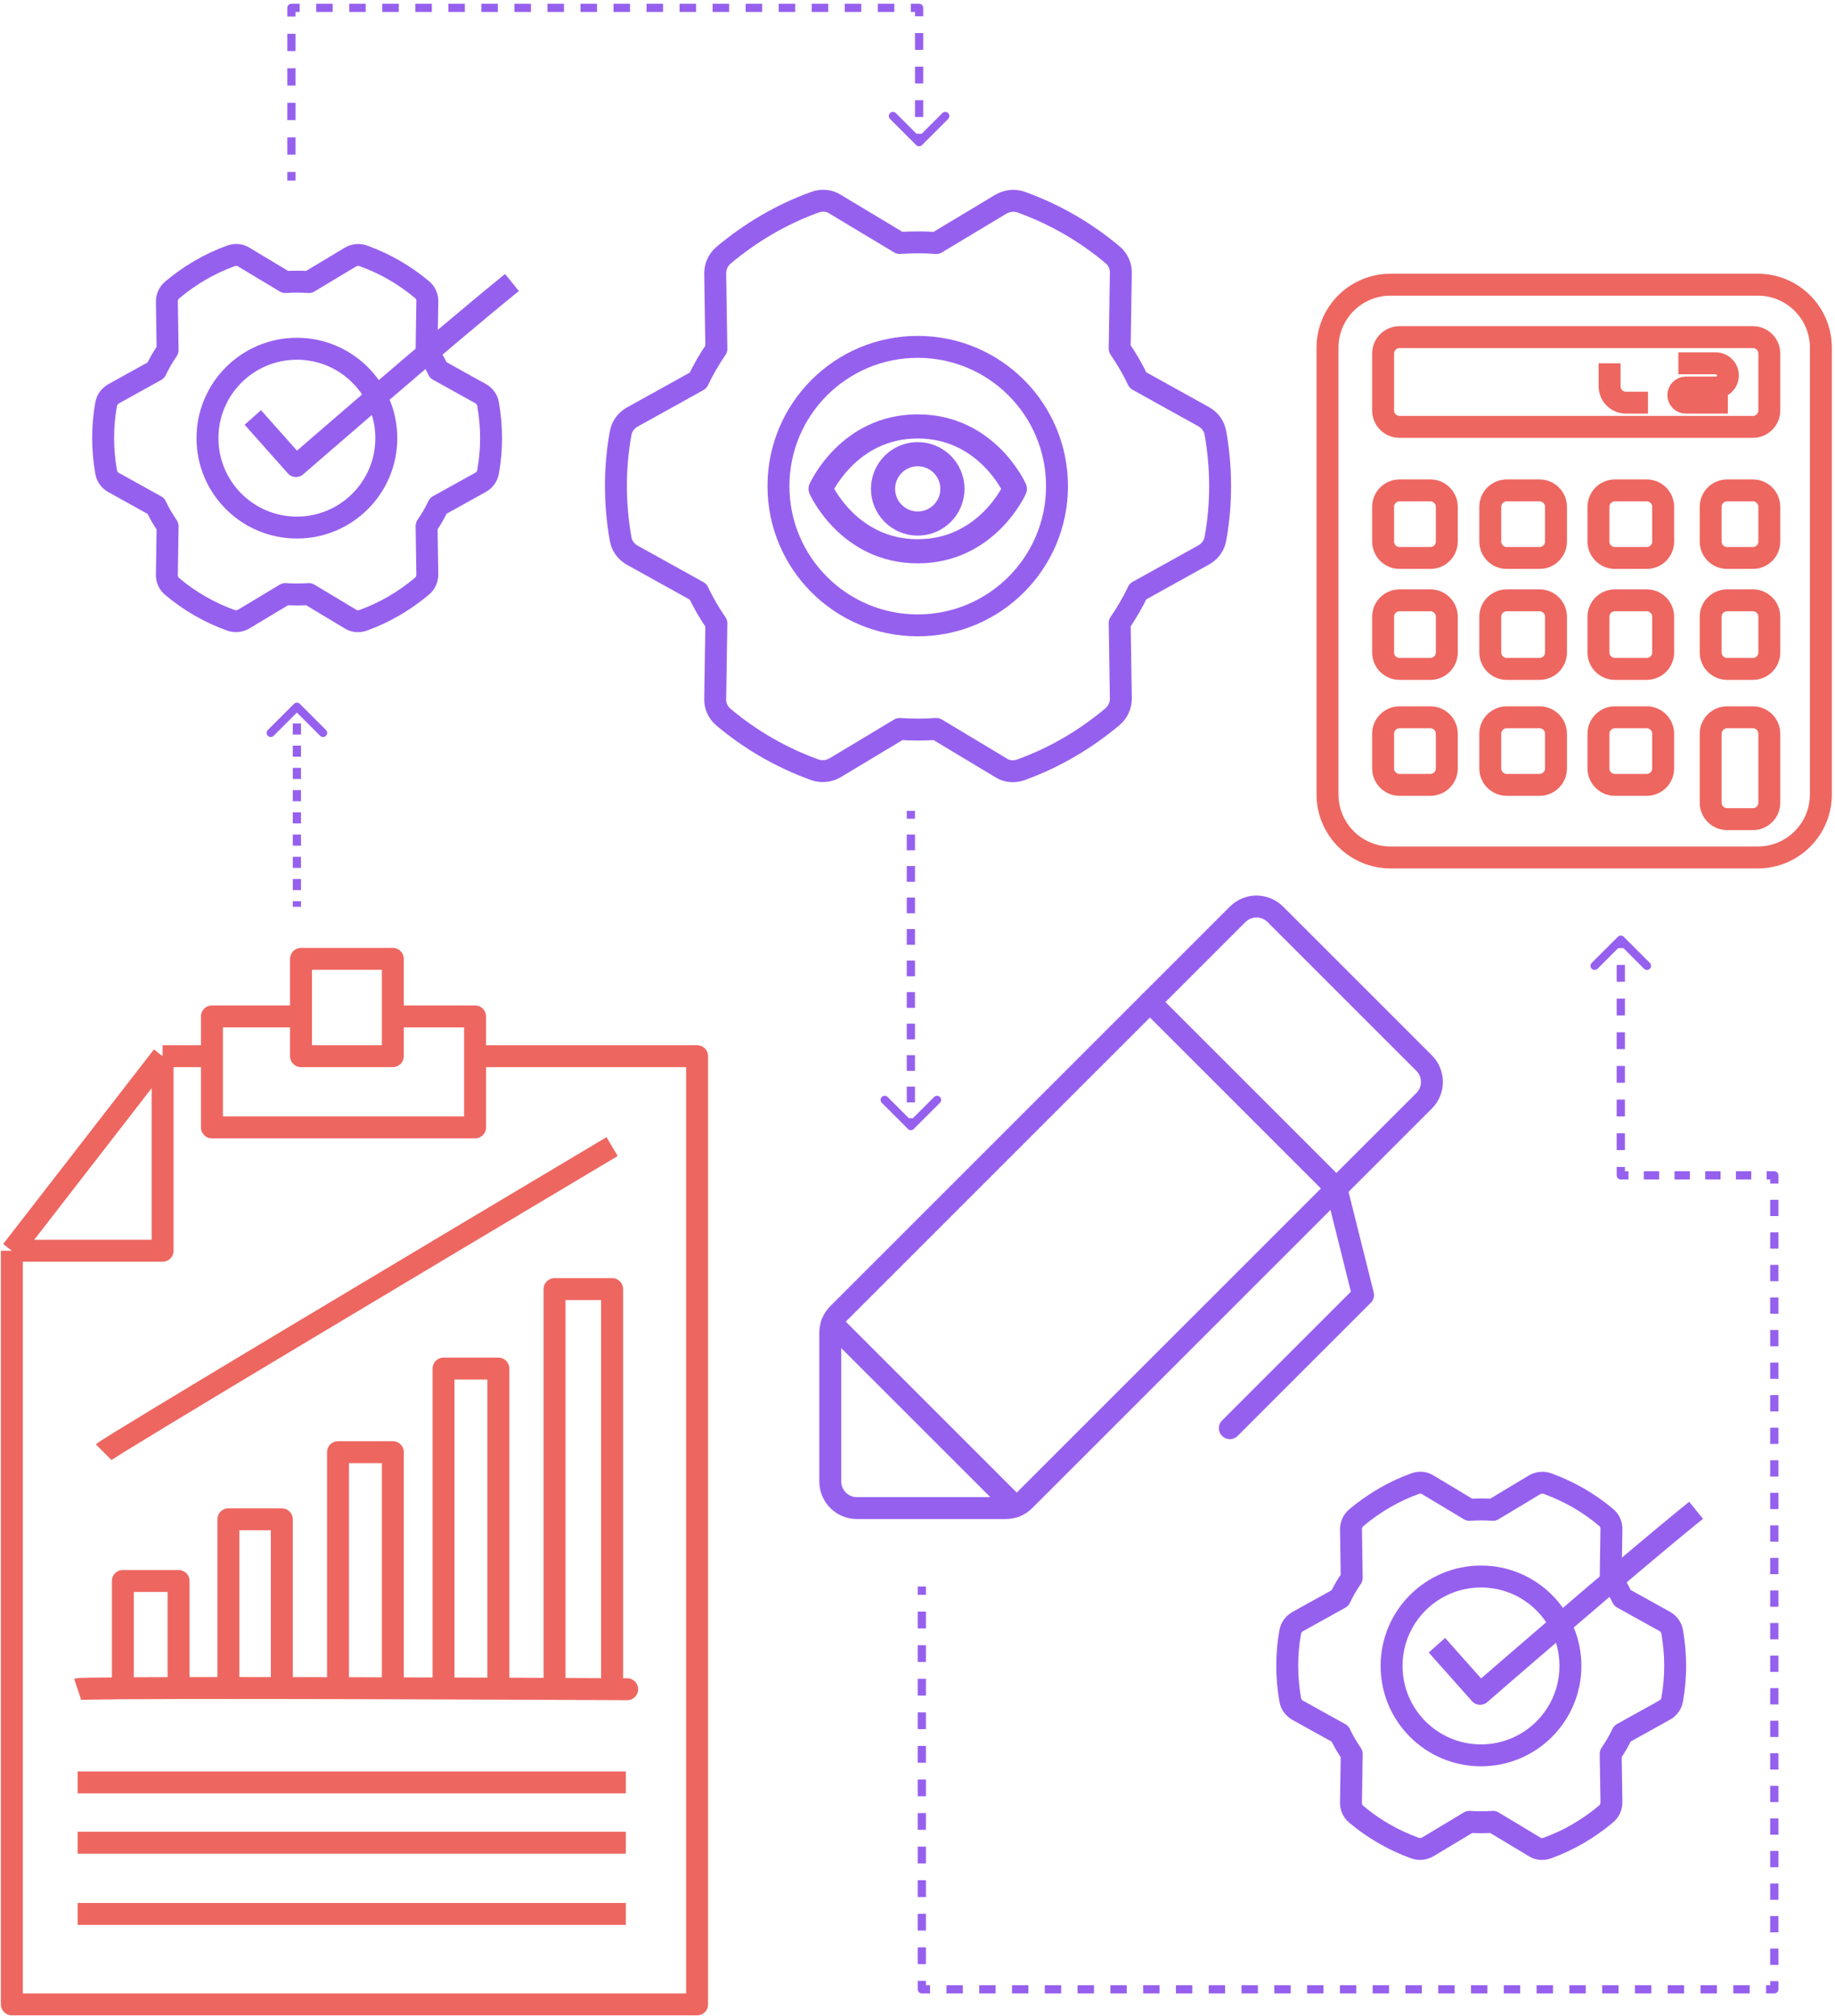
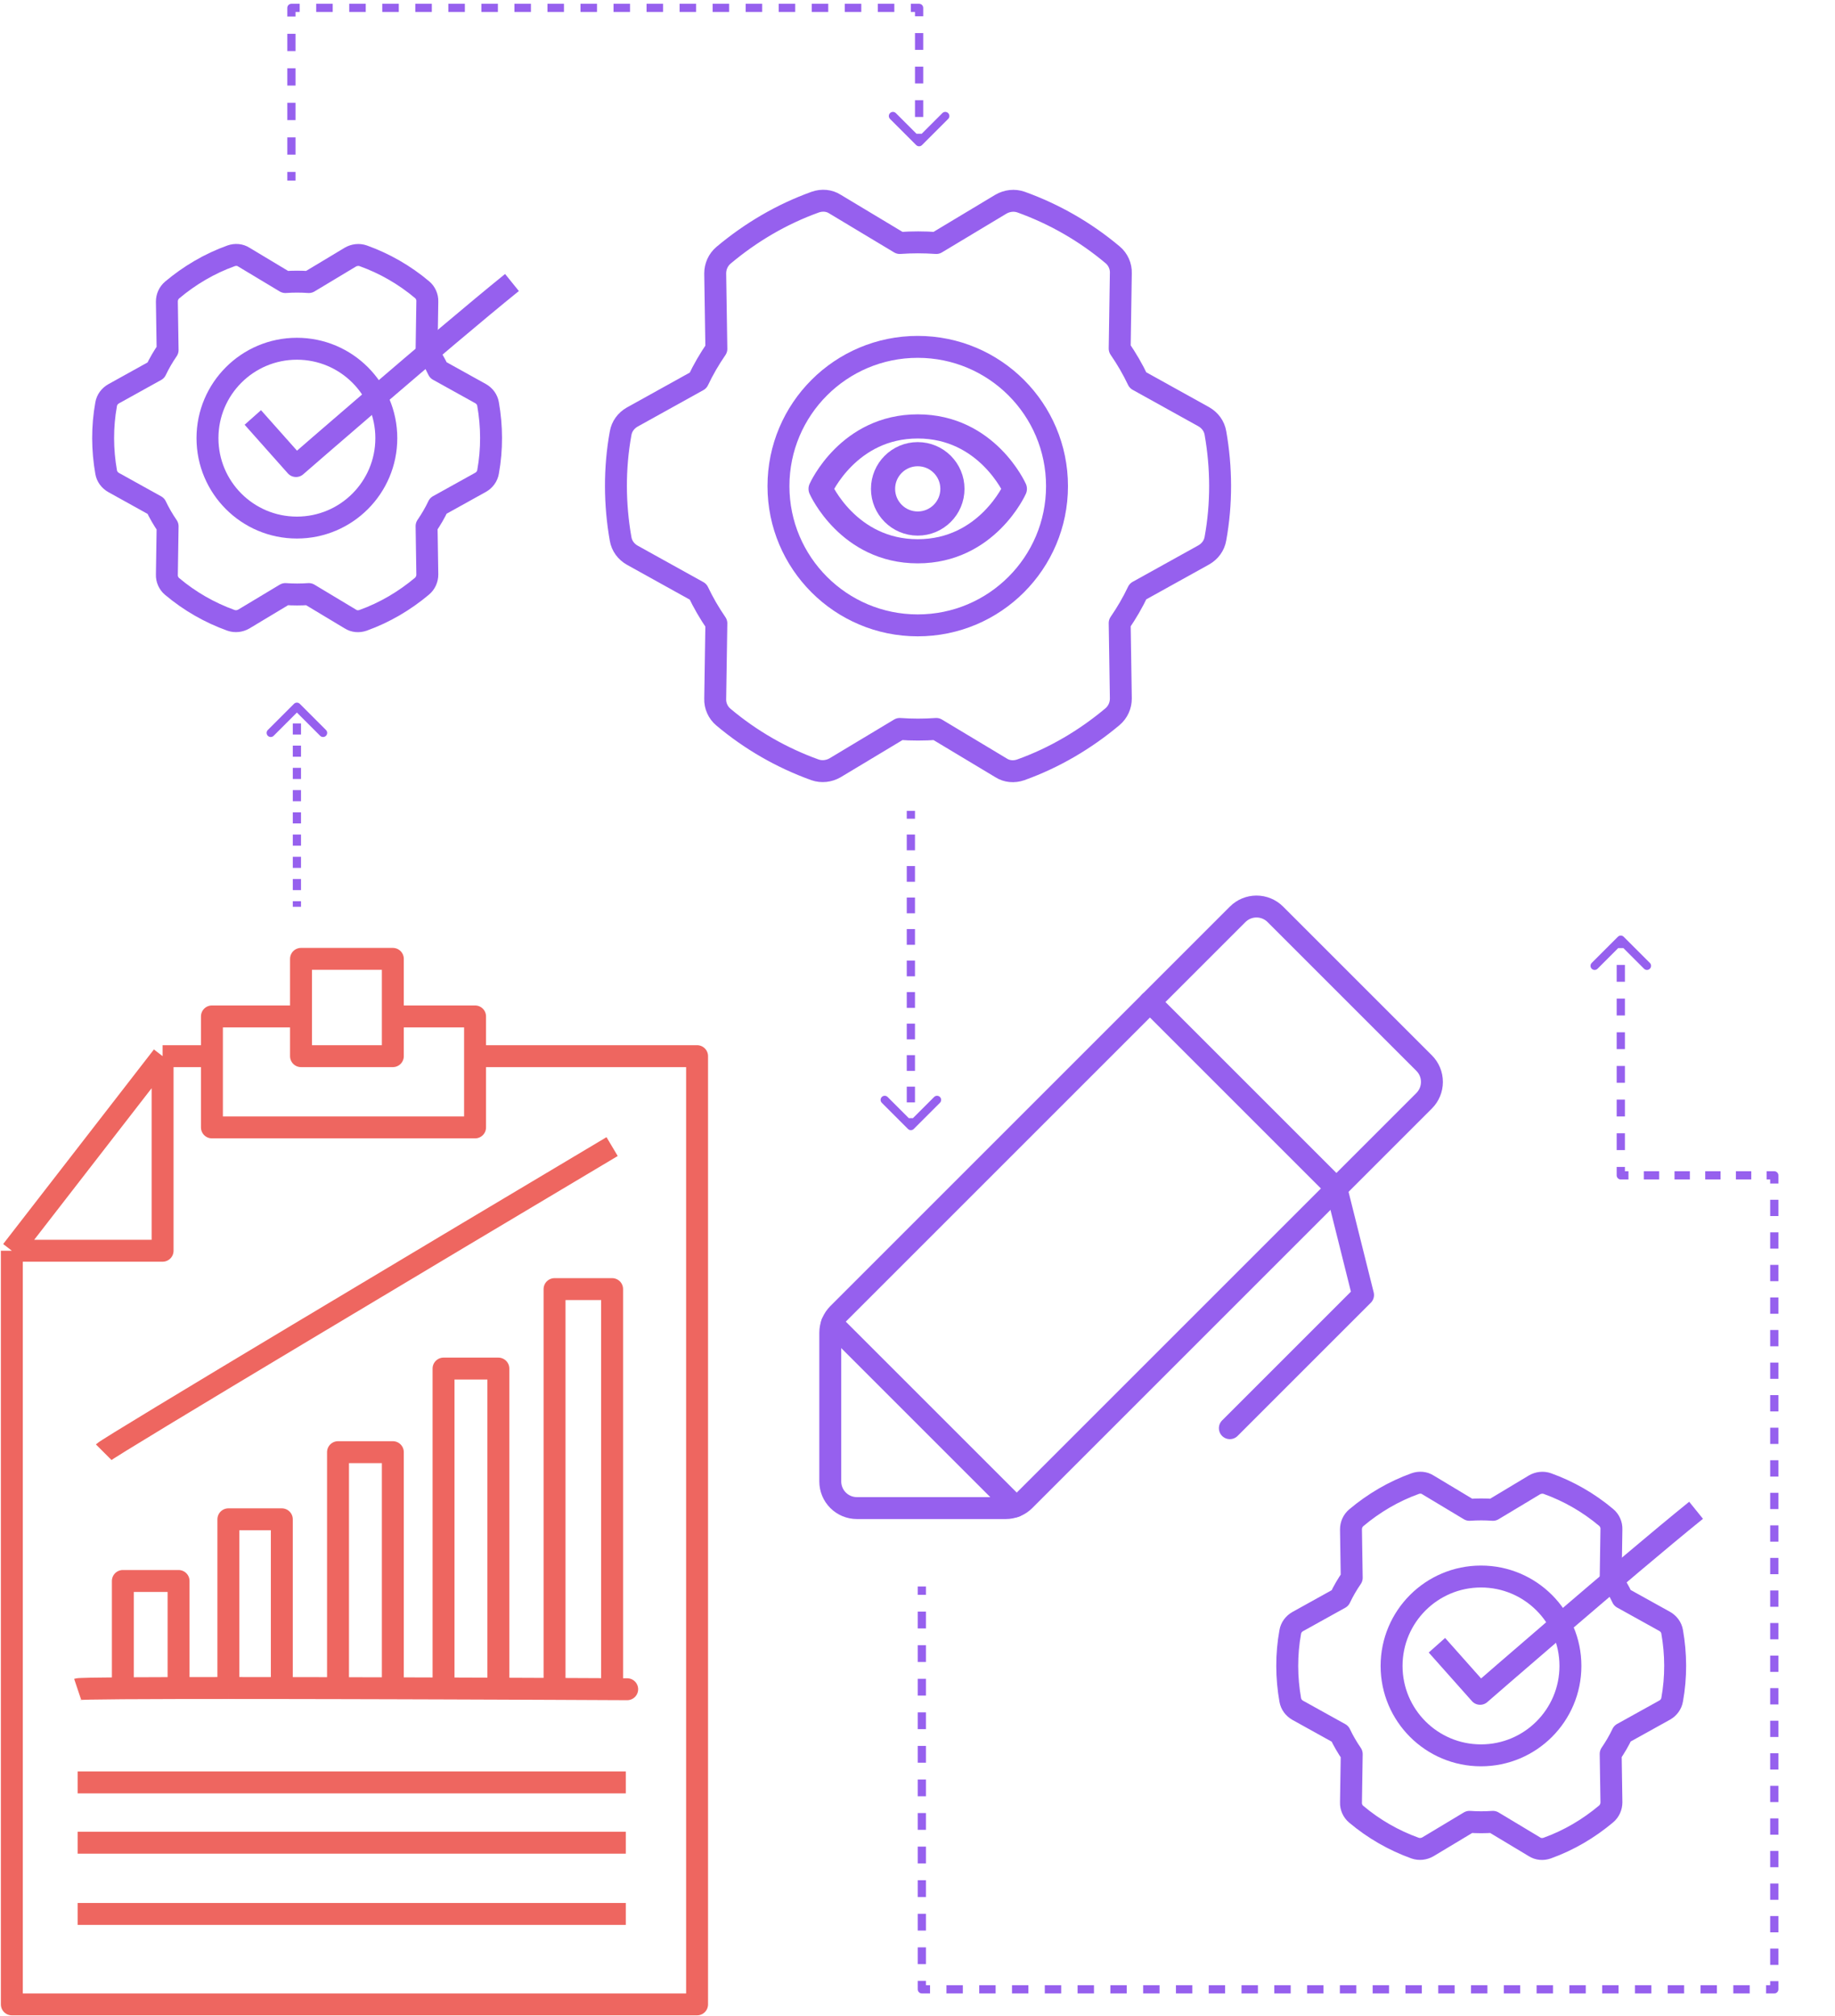
<svg xmlns="http://www.w3.org/2000/svg" width="465" height="511" viewBox="0 0 465 511" fill="none">
  <path d="M3 316.991V508H176.644V267.676H120.384M3 316.991L41.202 267.676M3 316.991H41.202V267.676M120.384 267.676V285.735H53.704V267.676M120.384 267.676V257.605H99.546M53.704 267.676H41.202M53.704 267.676V257.605H76.278M76.278 257.605V243.019H99.546V257.605M76.278 257.605V267.676H99.546V257.605M26.268 368.043C27.657 366.653 112.743 315.833 155.113 290.597M19.67 428.124C20.017 428.008 24.243 427.931 31.13 427.882M155.113 428.108C156.176 428.113 157.913 428.118 158.933 428.124L155.113 428.108ZM155.113 428.108V326.715H140.526V428.04M155.113 428.108C150.599 428.086 145.698 428.063 140.526 428.04M140.526 428.04C135.964 428.02 131.191 428 126.288 427.98M126.288 427.98V346.858H112.396V427.929M126.288 427.98C121.748 427.963 117.096 427.945 112.396 427.929M112.396 427.929C108.137 427.915 103.838 427.901 99.546 427.889M99.546 427.889V368.043H85.655V427.853M99.546 427.889C94.887 427.875 90.237 427.863 85.655 427.853M85.655 427.853C80.808 427.842 76.037 427.833 71.416 427.827M71.416 427.827V385.06H57.872V427.817M71.416 427.827C66.723 427.821 62.183 427.817 57.872 427.817M57.872 427.817C53.39 427.816 49.155 427.82 45.251 427.827M45.251 427.827V400.688H31.13V427.882M45.251 427.827C39.832 427.837 35.05 427.855 31.13 427.882M19.67 451.739H158.585M158.585 467.02H19.67M19.67 485.079H158.585" stroke="#EE6660" stroke-width="5.557" stroke-linejoin="round" />
  <path d="M254.853 382.216H217.147C215.357 382.216 213.64 381.505 212.374 380.239C211.108 378.973 210.396 377.256 210.396 375.466V337.759C210.396 336.873 210.571 335.995 210.91 335.176C211.25 334.357 211.747 333.613 212.374 332.986L313.63 231.73C314.896 230.464 316.613 229.752 318.403 229.752C320.194 229.752 321.911 230.464 323.177 231.73L360.883 269.436C362.149 270.702 362.86 272.419 362.86 274.209C362.86 276 362.149 277.717 360.883 278.983L259.627 380.239C259 380.866 258.256 381.363 257.437 381.702C256.618 382.042 255.74 382.216 254.853 382.216Z" stroke="#9660EE" stroke-width="5.557" stroke-linecap="round" stroke-linejoin="round" />
  <path d="M291.402 253.958L338.655 301.211" stroke="#9660EE" stroke-width="5.557" stroke-linecap="round" stroke-linejoin="round" />
  <path d="M311.652 361.965L345.404 328.213L338.654 301.211" stroke="#9660EE" stroke-width="5.557" stroke-linecap="round" stroke-linejoin="round" />
  <path d="M210.824 335.392L257.22 381.787" stroke="#9660EE" stroke-width="5.557" stroke-linecap="round" stroke-linejoin="round" />
  <path d="M176.898 96.439C178.221 93.645 179.765 90.998 181.53 88.425L181.236 69.308C181.236 67.543 181.971 65.852 183.368 64.675C190.206 58.94 198 54.308 206.603 51.22C208.294 50.632 210.132 50.779 211.603 51.735L227.999 61.587C231.088 61.367 234.176 61.367 237.264 61.587L253.661 51.735C255.205 50.852 257.043 50.632 258.734 51.22C267.116 54.235 274.984 58.72 281.969 64.602C283.292 65.705 284.101 67.469 284.027 69.234L283.733 88.351C285.498 90.925 287.042 93.572 288.366 96.366L305.056 105.63C306.6 106.513 307.703 107.983 307.997 109.748C309.541 118.498 309.615 127.615 307.997 136.512C307.703 138.277 306.6 139.747 305.056 140.629L288.366 149.894C287.042 152.688 285.498 155.335 283.733 157.908L284.027 177.026C284.027 178.79 283.292 180.481 281.895 181.658C275.057 187.393 267.263 192.025 258.66 195.113C256.969 195.702 255.131 195.555 253.661 194.599L237.264 184.746C234.176 184.967 231.088 184.967 227.999 184.746L211.603 194.599C210.059 195.481 208.22 195.702 206.529 195.113C198.147 192.099 190.28 187.614 183.295 181.731C181.971 180.628 181.162 178.864 181.236 177.099L181.53 157.982C179.765 155.409 178.221 152.762 176.898 149.967L160.207 140.703C158.663 139.821 157.56 138.35 157.266 136.585C155.722 127.836 155.648 118.718 157.266 109.821C157.56 108.057 158.663 106.586 160.207 105.704L176.898 96.439Z" stroke="#9660EE" stroke-width="5.557" stroke-miterlimit="10" stroke-linecap="round" stroke-linejoin="round" />
  <path d="M232.559 158.497C252.051 158.497 267.852 142.696 267.852 123.204C267.852 103.712 252.051 87.911 232.559 87.911C213.067 87.911 197.266 103.712 197.266 123.204C197.266 142.696 213.067 158.497 232.559 158.497Z" stroke="#9660EE" stroke-width="5.557" stroke-miterlimit="10" stroke-linecap="round" stroke-linejoin="round" />
  <path d="M39.501 93.865C40.351 92.07 41.342 90.371 42.475 88.719L42.286 76.444C42.286 75.311 42.758 74.225 43.656 73.47C48.046 69.788 53.05 66.813 58.574 64.831C59.66 64.453 60.84 64.547 61.784 65.161L72.312 71.487C74.295 71.346 76.277 71.346 78.26 71.487L88.788 65.161C89.779 64.595 90.96 64.453 92.045 64.831C97.427 66.766 102.479 69.646 106.964 73.423C107.813 74.131 108.333 75.264 108.285 76.397L108.097 88.671C109.23 90.324 110.221 92.023 111.071 93.817L121.787 99.766C122.779 100.332 123.487 101.276 123.676 102.409C124.667 108.027 124.714 113.881 123.676 119.594C123.487 120.727 122.779 121.671 121.787 122.237L111.071 128.186C110.221 129.98 109.23 131.679 108.097 133.332L108.285 145.606C108.285 146.739 107.813 147.825 106.916 148.58C102.526 152.263 97.522 155.237 91.998 157.22C90.912 157.597 89.732 157.503 88.788 156.889L78.26 150.563C76.277 150.705 74.295 150.705 72.312 150.563L61.784 156.889C60.793 157.456 59.612 157.597 58.526 157.22C53.145 155.284 48.093 152.404 43.608 148.628C42.758 147.919 42.239 146.786 42.286 145.653L42.475 133.379C41.342 131.727 40.351 130.027 39.501 128.233L28.785 122.285C27.793 121.718 27.085 120.774 26.896 119.641C25.905 114.023 25.858 108.169 26.896 102.457C27.085 101.324 27.793 100.379 28.785 99.813L39.501 93.865Z" stroke="#9660EE" stroke-width="5.557" stroke-miterlimit="10" stroke-linecap="round" stroke-linejoin="round" />
  <path d="M75.235 133.709C87.75 133.709 97.895 123.564 97.895 111.049C97.895 98.534 87.75 88.388 75.235 88.388C62.72 88.388 52.574 98.534 52.574 111.049C52.574 123.564 62.72 133.709 75.235 133.709Z" stroke="#9660EE" stroke-width="5.557" stroke-miterlimit="10" stroke-linecap="round" stroke-linejoin="round" />
  <path d="M64.064 105.804L75.01 118.118C75.01 118.118 111.495 86.345 129.737 71.599" stroke="#9660EE" stroke-width="5.557" stroke-linejoin="round" />
  <path d="M339.56 405.035C340.409 403.241 341.401 401.542 342.534 399.89L342.345 387.615C342.345 386.482 342.817 385.396 343.714 384.641C348.105 380.959 353.109 377.984 358.632 376.002C359.718 375.624 360.898 375.718 361.843 376.332L372.37 382.658C374.353 382.516 376.336 382.516 378.319 382.658L388.846 376.332C389.838 375.765 391.018 375.624 392.104 376.002C397.486 377.937 402.537 380.817 407.022 384.594C407.872 385.302 408.391 386.435 408.344 387.568L408.155 399.842C409.288 401.495 410.28 403.194 411.129 404.988L421.846 410.937C422.837 411.503 423.546 412.447 423.734 413.58C424.726 419.198 424.773 425.052 423.734 430.765C423.546 431.898 422.837 432.842 421.846 433.408L411.129 439.357C410.28 441.151 409.288 442.85 408.155 444.503L408.344 456.777C408.344 457.91 407.872 458.996 406.975 459.751C402.584 463.434 397.58 466.408 392.057 468.391C390.971 468.768 389.791 468.674 388.846 468.06L378.319 461.734C376.336 461.876 374.353 461.876 372.37 461.734L361.843 468.06C360.851 468.627 359.671 468.768 358.585 468.391C353.203 466.455 348.152 463.575 343.667 459.799C342.817 459.09 342.298 457.957 342.345 456.824L342.534 444.55C341.401 442.897 340.409 441.198 339.56 439.404L328.843 433.456C327.852 432.889 327.144 431.945 326.955 430.812C325.963 425.194 325.916 419.34 326.955 413.628C327.144 412.495 327.852 411.55 328.843 410.984L339.56 405.035Z" stroke="#9660EE" stroke-width="5.557" stroke-miterlimit="10" stroke-linecap="round" stroke-linejoin="round" />
  <path d="M375.295 444.881C387.81 444.881 397.956 434.735 397.956 422.22C397.956 409.705 387.81 399.559 375.295 399.559C362.78 399.559 352.635 409.705 352.635 422.22C352.635 434.735 362.78 444.881 375.295 444.881Z" stroke="#9660EE" stroke-width="5.557" stroke-miterlimit="10" stroke-linecap="round" stroke-linejoin="round" />
  <path d="M364.123 416.975L375.069 429.289C375.069 429.289 411.554 397.517 429.796 382.771" stroke="#9660EE" stroke-width="5.557" stroke-linejoin="round" />
-   <path d="M407.877 92.087V97.887C407.877 100.189 409.743 102.055 412.045 102.055H417.613M425.299 92.087H434.785C436.479 92.087 437.852 93.46 437.852 95.154V95.154C437.852 96.848 436.479 98.221 434.785 98.221H427.216C426.157 98.221 425.299 99.079 425.299 100.138V100.138C425.299 101.196 426.157 102.055 427.216 102.055H437.852M437.664 124.29H444.189C446.491 124.29 448.356 126.156 448.356 128.457V137.246C448.356 139.547 446.491 141.413 444.189 141.413H437.664C435.363 141.413 433.497 139.547 433.497 137.246V128.457C433.497 126.156 435.363 124.29 437.664 124.29ZM437.664 152.147H444.189C446.491 152.147 448.356 154.013 448.356 156.315V165.359C448.356 167.661 446.491 169.527 444.189 169.527H437.664C435.363 169.527 433.497 167.661 433.497 165.359V156.315C433.497 154.013 435.363 152.147 437.664 152.147ZM448.356 185.962V203.44C448.356 205.741 446.491 207.607 444.189 207.607H437.664C435.363 207.607 433.497 205.744 433.497 203.443C433.497 198.971 433.497 191.731 433.497 185.958C433.497 183.657 435.363 181.794 437.664 181.794H444.189C446.491 181.794 448.356 183.66 448.356 185.962ZM409.227 198.918H417.288C419.59 198.918 421.456 197.052 421.456 194.75V185.962C421.456 183.66 419.59 181.794 417.288 181.794H409.227C406.925 181.794 405.059 183.66 405.059 185.962V194.75C405.059 197.052 406.925 198.918 409.227 198.918ZM421.456 156.315V165.359C421.456 167.661 419.59 169.527 417.288 169.527H409.227C406.925 169.527 405.059 167.661 405.059 165.359V156.315C405.059 154.013 406.925 152.147 409.227 152.147H417.288C419.59 152.147 421.456 154.013 421.456 156.315ZM409.227 141.413H417.288C419.59 141.413 421.456 139.547 421.456 137.246V128.457C421.456 126.156 419.59 124.29 417.288 124.29H409.227C406.925 124.29 405.059 126.156 405.059 128.457V137.246C405.059 139.547 406.925 141.413 409.227 141.413ZM394.299 137.246V128.457C394.299 126.156 392.433 124.29 390.131 124.29H381.814C379.512 124.29 377.646 126.156 377.646 128.457V137.246C377.646 139.547 379.512 141.413 381.814 141.413H390.131C392.433 141.413 394.299 139.547 394.299 137.246ZM394.299 165.359V156.315C394.299 154.013 392.433 152.147 390.131 152.147H381.814C379.512 152.147 377.646 154.013 377.646 156.315V165.359C377.646 167.661 379.512 169.527 381.814 169.527H390.131C392.433 169.527 394.299 167.661 394.299 165.359ZM381.814 198.918H390.131C392.433 198.918 394.299 197.052 394.299 194.75V185.962C394.299 183.66 392.433 181.794 390.131 181.794H381.814C379.512 181.794 377.646 183.66 377.646 185.962V194.75C377.646 197.052 379.512 198.918 381.814 198.918ZM366.63 185.962V194.75C366.63 197.052 364.764 198.918 362.462 198.918H354.657C352.355 198.918 350.489 197.052 350.489 194.75V185.962C350.489 183.66 352.355 181.794 354.657 181.794H362.462C364.764 181.794 366.63 183.66 366.63 185.962ZM366.63 156.315V165.359C366.63 167.661 364.764 169.527 362.462 169.527H354.657C352.355 169.527 350.489 167.661 350.489 165.359V156.315C350.489 154.013 352.355 152.147 354.657 152.147H362.462C364.764 152.147 366.63 154.013 366.63 156.315ZM366.63 128.457V137.246C366.63 139.547 364.764 141.413 362.462 141.413H354.657C352.355 141.413 350.489 139.547 350.489 137.246V128.457C350.489 126.156 352.355 124.29 354.657 124.29H362.462C364.764 124.29 366.63 126.156 366.63 128.457ZM448.356 89.61V104.021C448.356 106.323 446.491 108.188 444.189 108.188H354.657C352.355 108.188 350.489 106.323 350.489 104.021V89.61C350.489 87.308 352.355 85.442 354.657 85.442H444.189C446.491 85.442 448.356 87.308 448.356 89.61ZM461.422 88.128V201.344C461.422 210.167 454.27 217.319 445.447 217.319H352.374C343.551 217.319 336.398 210.167 336.398 201.344V88.128C336.398 79.305 343.551 72.152 352.374 72.152H445.447C454.27 72.152 461.422 79.305 461.422 88.128Z" stroke="#EE6660" stroke-width="5.557" stroke-linejoin="round" />
  <path d="M232.557 108.073C214.976 108.073 207.943 123.898 207.943 123.898C207.943 123.898 214.976 139.72 232.557 139.72C250.139 139.72 257.172 123.898 257.172 123.898C257.172 123.898 250.139 108.073 232.557 108.073Z" stroke="#9660EE" stroke-width="6.121" stroke-linecap="round" stroke-linejoin="round" />
  <path d="M232.558 132.689C237.413 132.689 241.349 128.753 241.349 123.898C241.349 119.043 237.413 115.108 232.558 115.108C227.703 115.108 223.768 119.043 223.768 123.898C223.768 128.753 227.703 132.689 232.558 132.689Z" stroke="#9660EE" stroke-width="6.121" stroke-linecap="round" stroke-linejoin="round" />
  <path d="M75.973 178.381C75.566 177.974 74.906 177.974 74.5 178.381L67.869 185.011C67.462 185.418 67.462 186.078 67.869 186.485C68.276 186.892 68.936 186.892 69.343 186.485L75.236 180.591L81.13 186.485C81.537 186.892 82.197 186.892 82.603 186.485C83.01 186.078 83.01 185.418 82.603 185.011L75.973 178.381ZM76.278 229.822V228.413H74.195V229.822H76.278ZM76.278 225.596V222.78H74.195V225.596H76.278ZM76.278 219.963V217.146H74.195V219.963H76.278ZM76.278 214.329V211.512H74.195V214.329H76.278ZM76.278 208.695V205.878H74.195V208.695H76.278ZM76.278 203.061V200.244H74.195V203.061H76.278ZM76.278 197.427V194.611H74.195V197.427H76.278ZM76.278 191.794V188.977H74.195V191.794H76.278ZM76.278 186.16V183.343H74.195V186.16H76.278ZM76.278 180.526V179.118H74.195V180.526H76.278ZM75.973 178.381C75.566 177.974 74.906 177.974 74.5 178.381L67.869 185.011C67.462 185.418 67.462 186.078 67.869 186.485C68.276 186.892 68.936 186.892 69.343 186.485L75.236 180.591L81.13 186.485C81.537 186.892 82.197 186.892 82.603 186.485C83.01 186.078 83.01 185.418 82.603 185.011L75.973 178.381ZM76.278 229.822V228.413H74.195V229.822H76.278ZM76.278 225.596V222.78H74.195V225.596H76.278ZM76.278 219.963V217.146H74.195V219.963H76.278ZM76.278 214.329V211.512H74.195V214.329H76.278ZM76.278 208.695V205.878H74.195V208.695H76.278ZM76.278 203.061V200.244H74.195V203.061H76.278ZM76.278 197.427V194.611H74.195V197.427H76.278ZM76.278 191.794V188.977H74.195V191.794H76.278ZM76.278 186.16V183.343H74.195V186.16H76.278ZM76.278 180.526V179.118H74.195V180.526H76.278Z" fill="#9660EE" />
  <path d="M73.848 2V0.958C73.272 0.958 72.806 1.425 72.806 2L73.848 2ZM232.906 2H233.948C233.948 1.425 233.481 0.958 232.906 0.958V2ZM232.169 36.771C232.576 37.178 233.236 37.178 233.643 36.771L240.273 30.141C240.68 29.734 240.68 29.074 240.273 28.667C239.866 28.26 239.207 28.26 238.8 28.667L232.906 34.561L227.012 28.667C226.605 28.26 225.946 28.26 225.539 28.667C225.132 29.074 225.132 29.734 225.539 30.141L232.169 36.771ZM74.889 45.758V43.571H72.806V45.758H74.889ZM74.889 39.195V34.819H72.806V39.195H74.889ZM74.889 30.443V26.067H72.806V30.443H74.889ZM74.889 21.691V17.315H72.806V21.691H74.889ZM74.889 12.94V8.564H72.806V12.94H74.889ZM74.889 4.188V2H72.806V4.188H74.889ZM73.848 3.042H75.941V0.958H73.848V3.042ZM80.126 3.042H84.312V0.958H80.126V3.042ZM88.498 3.042H92.683V0.958H88.498V3.042ZM96.869 3.042H101.055V0.958H96.869V3.042ZM105.241 3.042H109.426V0.958H105.241V3.042ZM113.612 3.042H117.798V0.958H113.612V3.042ZM121.984 3.042H126.169V0.958H121.984V3.042ZM130.355 3.042H134.541V0.958H130.355V3.042ZM138.727 3.042H142.912V0.958H138.727V3.042ZM147.098 3.042H151.284V0.958H147.098V3.042ZM155.47 3.042H159.655V0.958H155.47V3.042ZM163.841 3.042H168.027V0.958H163.841V3.042ZM172.213 3.042H176.398V0.958H172.213V3.042ZM180.584 3.042H184.77V0.958H180.584V3.042ZM188.956 3.042H193.141V0.958H188.956V3.042ZM197.327 3.042H201.513V0.958H197.327V3.042ZM205.699 3.042H209.884V0.958H205.699V3.042ZM214.07 3.042H218.256V0.958H214.07V3.042ZM222.442 3.042H226.627V0.958H222.442V3.042ZM230.813 3.042H232.906V0.958H230.813V3.042ZM231.864 2V4.127H233.948V2H231.864ZM231.864 8.381V12.636H233.948V8.381H231.864ZM231.864 16.89V21.144H233.948V16.89H231.864ZM231.864 25.399V29.653H233.948V25.399H231.864ZM231.864 33.907V36.034H233.948V33.907H231.864Z" fill="#9660EE" />
  <path d="M230.084 286.125C230.49 286.532 231.15 286.532 231.557 286.125L238.187 279.494C238.594 279.087 238.594 278.428 238.187 278.021C237.781 277.614 237.121 277.614 236.714 278.021L230.82 283.915L224.927 278.021C224.52 277.614 223.86 277.614 223.453 278.021C223.046 278.428 223.046 279.087 223.453 279.494L230.084 286.125ZM229.778 205.511V207.508H231.862V205.511H229.778ZM229.778 211.502V215.496H231.862V211.502H229.778ZM229.778 219.49V223.484H231.862V219.49H229.778ZM229.778 227.477V231.471H231.862V227.477H229.778ZM229.778 235.465V239.459H231.862V235.465H229.778ZM229.778 243.453V247.447H231.862V243.453H229.778ZM229.778 251.44V255.434H231.862V251.44H229.778ZM229.778 259.428V263.422H231.862V259.428H229.778ZM229.778 267.416V271.41H231.862V267.416H229.778ZM229.778 275.403V279.397H231.862V275.403H229.778ZM229.778 283.391V285.388H231.862V283.391H229.778Z" fill="#9660EE" />
  <path d="M233.602 504.18H232.56C232.56 504.755 233.026 505.222 233.602 505.222V504.18ZM449.615 504.18V505.222C450.191 505.222 450.657 504.755 450.657 504.18H449.615ZM449.615 297.89H450.657C450.657 297.315 450.191 296.848 449.615 296.848V297.89ZM410.719 297.89H409.677C409.677 298.466 410.144 298.932 410.719 298.932V297.89ZM411.456 237.42C411.049 237.013 410.389 237.013 409.982 237.42L403.352 244.05C402.945 244.457 402.945 245.117 403.352 245.524C403.759 245.93 404.418 245.93 404.825 245.524L410.719 239.63L416.613 245.524C417.02 245.93 417.679 245.93 418.086 245.524C418.493 245.117 418.493 244.457 418.086 244.05L411.456 237.42ZM232.56 402.077V404.204H234.643V402.077H232.56ZM232.56 408.458V412.713H234.643V408.458H232.56ZM232.56 416.967V421.221H234.643V416.967H232.56ZM232.56 425.475V429.73H234.643V425.475H232.56ZM232.56 433.984V438.238H234.643V433.984H232.56ZM232.56 442.493V446.747H234.643V442.493H232.56ZM232.56 451.001V455.255H234.643V451.001H232.56ZM232.56 459.51V463.764H234.643V459.51H232.56ZM232.56 468.018V472.273H234.643V468.018H232.56ZM232.56 476.527V480.781H234.643V476.527H232.56ZM232.56 485.035V489.29H234.643V485.035H232.56ZM232.56 493.544V497.798H234.643V493.544H232.56ZM232.56 502.053V504.18H234.643V502.053H232.56ZM233.602 505.222H235.679V503.138H233.602V505.222ZM239.833 505.222H243.987V503.138H239.833V505.222ZM248.141 505.222H252.295V503.138H248.141V505.222ZM256.449 505.222H260.603V503.138H256.449V505.222ZM264.757 505.222H268.911V503.138H264.757V505.222ZM273.066 505.222H277.22V503.138H273.066V505.222ZM281.374 505.222H285.528V503.138H281.374V505.222ZM289.682 505.222H293.836V503.138H289.682V505.222ZM297.99 505.222H302.144V503.138H297.99V505.222ZM306.299 505.222H310.453V503.138H306.299V505.222ZM314.607 505.222H318.761V503.138H314.607V505.222ZM322.915 505.222H327.069V503.138H322.915V505.222ZM331.223 505.222H335.377V503.138H331.223V505.222ZM339.531 505.222H343.686V503.138H339.531V505.222ZM347.84 505.222H351.994V503.138H347.84V505.222ZM356.148 505.222H360.302V503.138H356.148V505.222ZM364.456 505.222H368.61V503.138H364.456V505.222ZM372.764 505.222H376.918V503.138H372.764V505.222ZM381.073 505.222H385.227V503.138H381.073V505.222ZM389.381 505.222H393.535V503.138H389.381V505.222ZM397.689 505.222H401.843V503.138H397.689V505.222ZM405.997 505.222H410.151V503.138H405.997V505.222ZM414.305 505.222H418.46V503.138H414.305V505.222ZM422.614 505.222H426.768V503.138H422.614V505.222ZM430.922 505.222H435.076V503.138H430.922V505.222ZM439.23 505.222H443.384V503.138H439.23V505.222ZM447.538 505.222H449.615V503.138H447.538V505.222ZM450.657 504.18V502.117H448.573V504.18H450.657ZM450.657 497.991V493.865H448.573V497.991H450.657ZM450.657 489.74V485.614H448.573V489.74H450.657ZM450.657 481.488V477.362H448.573V481.488H450.657ZM450.657 473.236V469.111H448.573V473.236H450.657ZM450.657 464.985V460.859H448.573V464.985H450.657ZM450.657 456.733V452.607H448.573V456.733H450.657ZM450.657 448.482V444.356H448.573V448.482H450.657ZM450.657 440.23V436.104H448.573V440.23H450.657ZM450.657 431.978V427.853H448.573V431.978H450.657ZM450.657 423.727V419.601H448.573V423.727H450.657ZM450.657 415.475V411.349H448.573V415.475H450.657ZM450.657 407.224V403.098H448.573V407.224H450.657ZM450.657 398.972V394.846H448.573V398.972H450.657ZM450.657 390.721V386.595H448.573V390.721H450.657ZM450.657 382.469V378.343H448.573V382.469H450.657ZM450.657 374.217V370.092H448.573V374.217H450.657ZM450.657 365.966V361.84H448.573V365.966H450.657ZM450.657 357.714V353.588H448.573V357.714H450.657ZM450.657 349.463V345.337H448.573V349.463H450.657ZM450.657 341.211V337.085H448.573V341.211H450.657ZM450.657 332.959V328.834H448.573V332.959H450.657ZM450.657 324.708V320.582H448.573V324.708H450.657ZM450.657 316.456V312.33H448.573V316.456H450.657ZM450.657 308.205V304.079H448.573V308.205H450.657ZM450.657 299.953V297.89H448.573V299.953H450.657ZM449.615 296.848H447.67V298.932H449.615V296.848ZM443.781 296.848H439.891V298.932H443.781V296.848ZM436.002 296.848H432.112V298.932H436.002V296.848ZM428.222 296.848H424.333V298.932H428.222V296.848ZM420.443 296.848H416.553V298.932H420.443V296.848ZM412.664 296.848H410.719V298.932H412.664V296.848ZM411.761 297.89V295.757H409.677V297.89H411.761ZM411.761 291.49V287.223H409.677V291.49H411.761ZM411.761 282.957V278.69H409.677V282.957H411.761ZM411.761 274.423V270.157H409.677V274.423H411.761ZM411.761 265.89V261.623H409.677V265.89H411.761ZM411.761 257.357V253.09H409.677V257.357H411.761ZM411.761 248.823V244.557H409.677V248.823H411.761ZM411.761 240.29V238.156H409.677V240.29H411.761Z" fill="#9660EE" />
</svg>